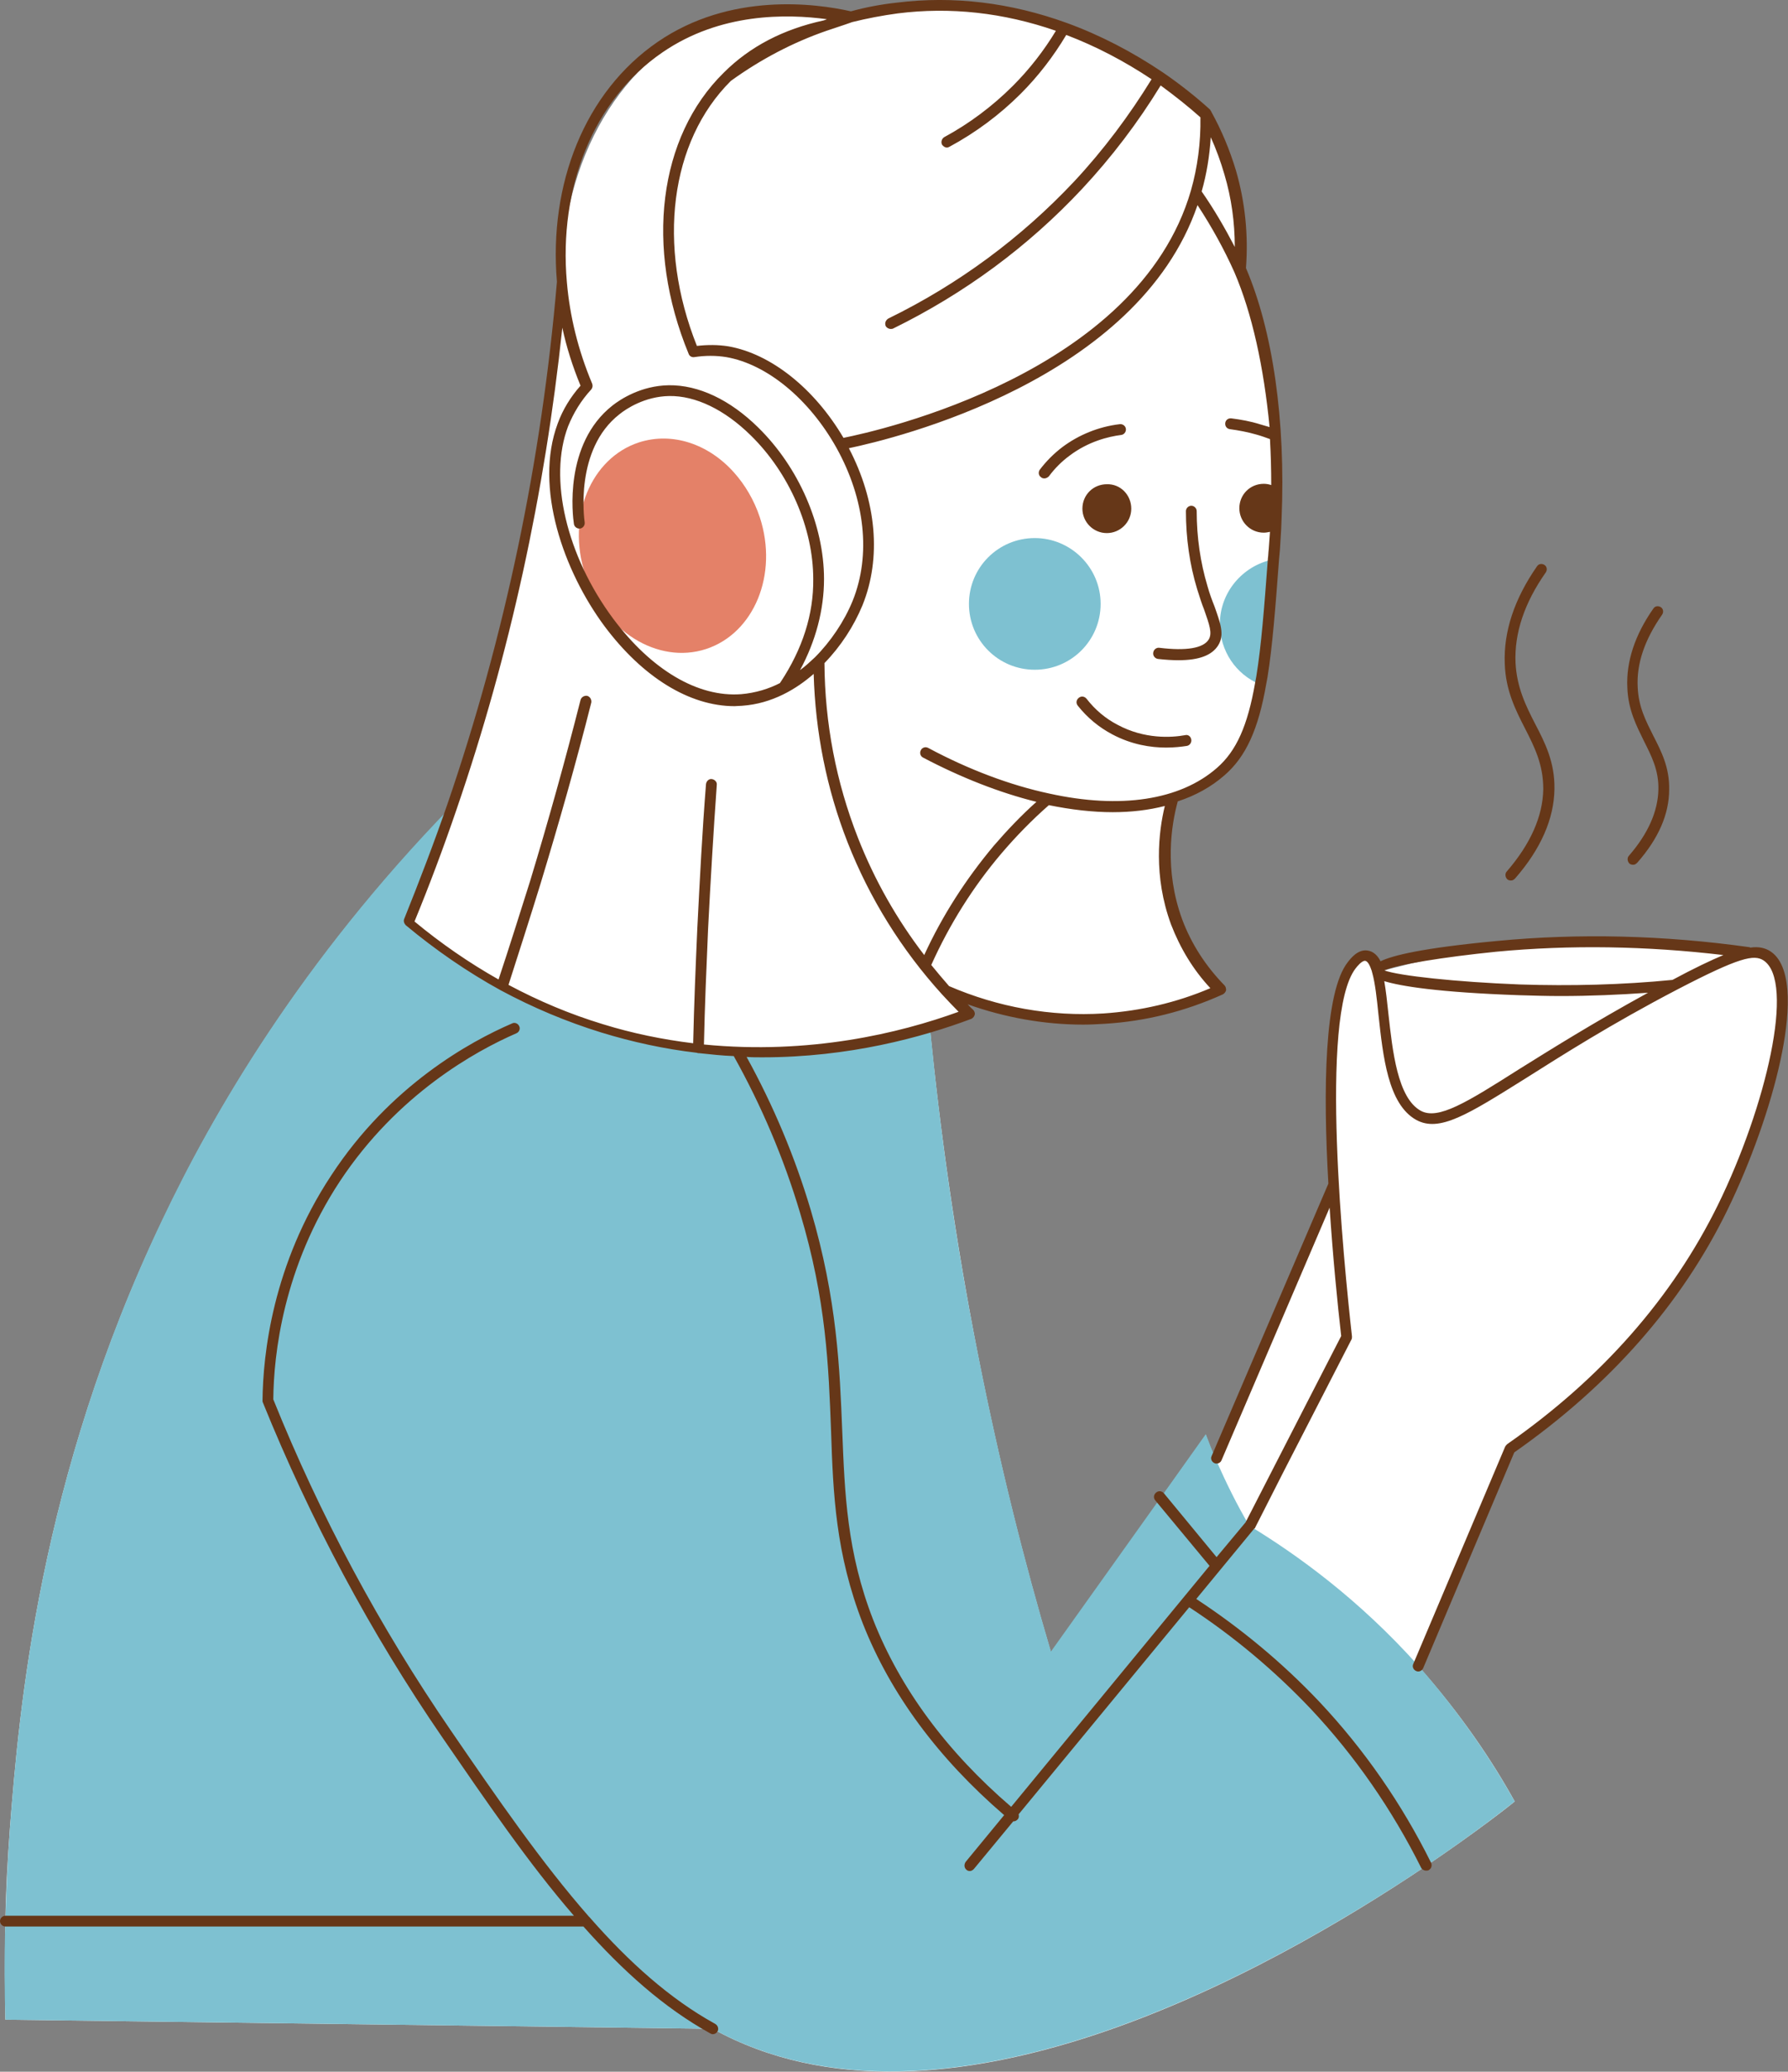
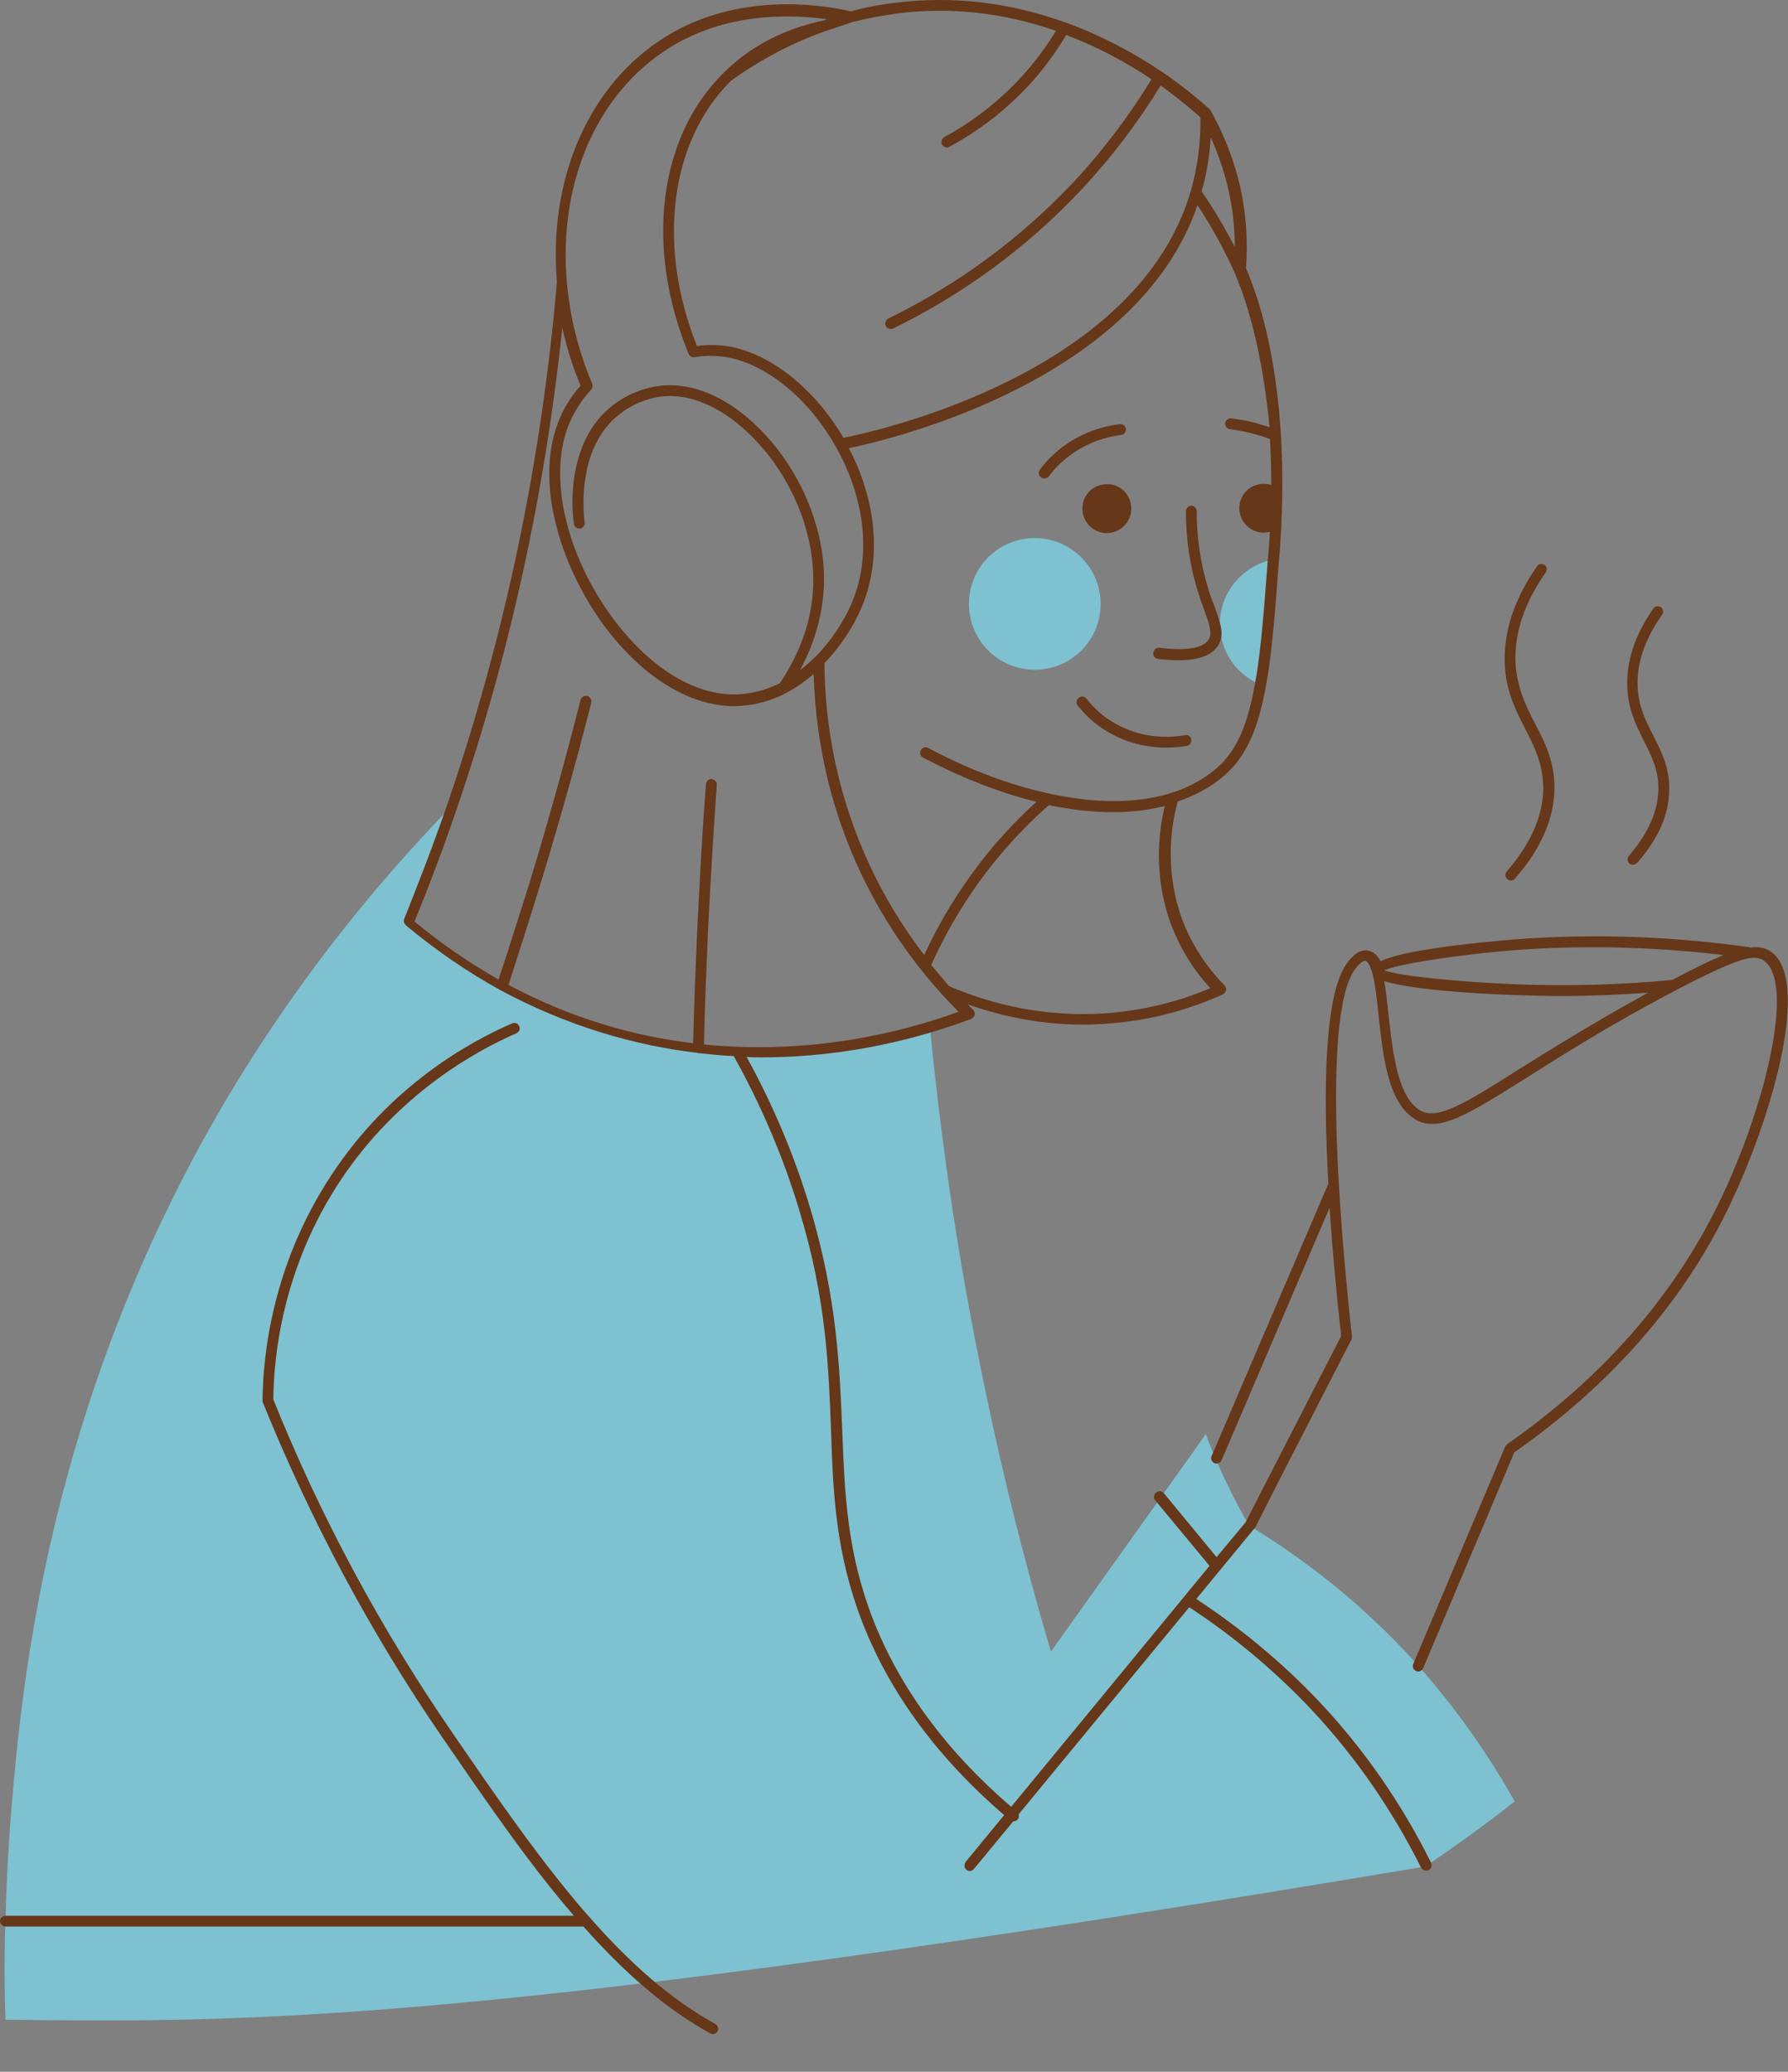
<svg xmlns="http://www.w3.org/2000/svg" fill="#000000" height="500.3" preserveAspectRatio="xMidYMid meet" version="1" viewBox="0.0 0.0 431.8 500.3" width="431.8" zoomAndPan="magnify">
  <rect x="0.0" y="0.0" width="431.8" height="500.3" fill="#808080" stroke="none" />
  <defs>
    <clipPath id="a">
      <path d="M 1 1 L 431 1 L 431 500.281 L 1 500.281 Z M 1 1" />
    </clipPath>
    <clipPath id="b">
      <path d="M 1 129 L 366 129 L 366 500.281 L 1 500.281 Z M 1 129" />
    </clipPath>
    <clipPath id="c">
      <path d="M 0 0 L 431.75 0 L 431.75 492 L 0 492 Z M 0 0" />
    </clipPath>
  </defs>
  <g>
    <g clip-path="url(#a)" id="change1_1">
-       <path d="M 426.5 230.938 C 425.5 230.336 424.102 229.836 421.801 230.137 C 408.102 227.836 390.102 226.137 369.301 228.035 C 355.102 229.336 342.699 231.938 332.5 234.836 C 332.5 234.738 332.398 234.637 332.398 234.535 C 331.801 232.438 330.898 231.238 329.699 231.035 C 328.199 230.836 326.801 232.637 326.199 233.336 C 322.102 238.637 321.898 275.438 321.801 286.238 C 312.398 308.238 302.898 330.238 293.5 352.336 C 292.699 350.438 291.898 348.438 291.199 346.535 C 287.5 351.738 283.801 356.938 280.102 362.137 C 271.398 374.438 262.602 386.738 253.801 399.035 C 247.398 377.438 241.398 353.637 236.301 327.836 C 230.699 299.438 227 272.836 224.602 248.535 C 214.398 251.637 198 255.336 177.801 254.238 C 174.801 254.035 171.801 253.836 168.602 253.438 C 168.398 253.438 168.199 253.438 168.102 253.336 C 149.102 250.938 133.301 244.738 121.301 238.137 C 110.898 232.535 103.199 226.637 98.602 222.836 C 102.301 213.938 105.801 204.535 109.102 194.836 C 72.602 232.238 51.301 269.238 39.199 294.738 C 9.301 357.238 4.602 413.238 2.398 441.438 C 1.801 449.535 1.398 457.035 1.301 463.938 C 1.102 473.137 1.199 481.137 1.301 487.738 C 58.199 488.438 115.102 489.238 172.102 489.938 C 227.199 520.438 306.301 476.238 344.199 450.738 C 356.5 442.438 364.5 436.137 365.801 435.035 C 360.5 425.438 352.898 414.035 342.5 402.336 L 364.699 349.836 C 394.801 328.836 409.102 305.738 416 291.535 C 427 269.035 435.699 236.637 426.5 230.938 Z M 307.301 99.738 C 308.398 109.238 307.801 120.738 306.602 143.738 C 305.301 168.035 303.898 174.637 299.102 181.137 C 294 187.938 287.398 191.535 283 193.535 C 282 198.035 280.5 207.238 283.5 218.238 C 286.301 228.637 291.699 235.637 294.699 239.035 C 288.102 242.035 275 247.035 258.102 246.137 C 244.898 245.438 234.699 241.535 228.602 238.637 C 230.5 240.637 232.398 242.637 234.301 244.637 C 231.102 245.836 227.898 247.137 224.602 248.336 C 218.398 251.637 183.699 269.438 143.801 255.438 C 119.199 246.836 104.699 230.438 98.602 222.637 C 107.801 201.137 117.301 174.637 124.5 143.637 C 131 115.438 134.199 89.836 135.602 68.035 C 135.398 38.438 150.398 13.336 172.602 5.035 C 185.801 0.137 198.301 2.336 205.301 4.238 C 213.699 2.238 232.398 -0.863 254.398 6.035 C 272.898 11.738 285.102 21.938 291.301 27.738 C 293.301 31.137 295.602 35.836 297.102 41.738 C 299.5 50.637 299.199 58.238 298.602 63.137 C 302 72.836 305.602 85.137 307.301 99.738" fill="#ffffff" />
-     </g>
+       </g>
    <g clip-path="url(#b)" id="change2_1">
-       <path d="M 307.301 135.137 L 304.5 163.637 L 304.301 165.336 C 304.301 165.336 304.199 165.336 304.199 165.238 C 298.5 162.836 294.602 157.238 294.602 150.637 C 294.602 143.035 300.102 136.637 307.301 135.137 Z M 265.801 145.836 C 265.801 154.637 258.699 161.738 249.898 161.738 C 241.102 161.738 234 154.637 234 145.836 C 234 137.035 241.102 129.938 249.898 129.938 C 258.602 129.938 265.801 137.035 265.801 145.836 Z M 365.801 435.035 C 364.398 436.137 356.5 442.438 344.199 450.738 C 306.301 476.137 227.301 520.336 172.102 489.938 C 115.199 489.238 58.301 488.438 1.301 487.738 C 1.102 481.137 1 473.137 1.301 463.938 C 1.5 457.035 1.801 449.535 2.398 441.438 C 4.602 413.238 9.301 357.238 39.199 294.535 C 51.301 269.035 72.602 232.137 109.102 194.637 C 105.602 203.938 102.102 213.336 98.602 222.637 C 103.199 226.438 110.898 232.336 121.301 237.938 C 133.398 244.438 149.102 250.637 168.102 253.137 C 168.301 253.137 168.5 253.238 168.602 253.238 C 171.699 253.637 174.801 253.938 177.801 254.035 C 197.898 255.137 214.301 251.438 224.602 248.336 C 227 272.637 230.602 299.336 236.301 327.637 C 241.398 353.438 247.398 377.238 253.801 398.836 C 262.602 386.535 271.301 374.238 280.102 361.938 C 283.801 356.738 287.5 351.535 291.199 346.336 C 291.898 348.238 292.699 350.238 293.5 352.137 C 296.102 358.137 298.801 363.535 301.699 368.438 C 313.199 375.438 328.102 386.137 342.5 402.238 C 352.898 414.035 360.5 425.535 365.801 435.035" fill="#7ec1d1" />
+       <path d="M 307.301 135.137 L 304.5 163.637 L 304.301 165.336 C 304.301 165.336 304.199 165.336 304.199 165.238 C 298.5 162.836 294.602 157.238 294.602 150.637 C 294.602 143.035 300.102 136.637 307.301 135.137 Z M 265.801 145.836 C 265.801 154.637 258.699 161.738 249.898 161.738 C 241.102 161.738 234 154.637 234 145.836 C 234 137.035 241.102 129.938 249.898 129.938 C 258.602 129.938 265.801 137.035 265.801 145.836 Z M 365.801 435.035 C 364.398 436.137 356.5 442.438 344.199 450.738 C 115.199 489.238 58.301 488.438 1.301 487.738 C 1.102 481.137 1 473.137 1.301 463.938 C 1.5 457.035 1.801 449.535 2.398 441.438 C 4.602 413.238 9.301 357.238 39.199 294.535 C 51.301 269.035 72.602 232.137 109.102 194.637 C 105.602 203.938 102.102 213.336 98.602 222.637 C 103.199 226.438 110.898 232.336 121.301 237.938 C 133.398 244.438 149.102 250.637 168.102 253.137 C 168.301 253.137 168.5 253.238 168.602 253.238 C 171.699 253.637 174.801 253.938 177.801 254.035 C 197.898 255.137 214.301 251.438 224.602 248.336 C 227 272.637 230.602 299.336 236.301 327.637 C 241.398 353.438 247.398 377.238 253.801 398.836 C 262.602 386.535 271.301 374.238 280.102 361.938 C 283.801 356.738 287.5 351.535 291.199 346.336 C 291.898 348.238 292.699 350.238 293.5 352.137 C 296.102 358.137 298.801 363.535 301.699 368.438 C 313.199 375.438 328.102 386.137 342.5 402.238 C 352.898 414.035 360.5 425.535 365.801 435.035" fill="#7ec1d1" />
    </g>
    <g id="change3_1">
-       <path d="M 183.5 124.938 C 188 138.738 182.102 152.938 170.5 156.738 C 158.801 160.535 145.801 152.336 141.301 138.637 C 136.801 124.836 142.699 110.637 154.301 106.836 C 162.398 104.238 171.102 107.238 177.199 114.035 M 177.199 114.035 C 179.898 117.035 182.102 120.738 183.5 124.938" fill="#e48168" />
-     </g>
+       </g>
    <g clip-path="url(#c)" id="change4_1">
      <path d="M 271.898 103.535 C 271.801 102.836 271.102 102.336 270.398 102.438 C 265.301 103.035 260.5 105.035 256.602 107.938 C 254.5 109.535 252.699 111.336 251.102 113.438 C 250.699 114.035 250.801 114.836 251.398 115.238 C 251.602 115.438 251.898 115.535 252.199 115.535 C 252.602 115.535 253 115.336 253.301 115.035 C 254.699 113.137 256.398 111.438 258.301 110.035 C 262.801 106.637 267.602 105.438 270.801 105.035 C 271.5 104.938 272 104.238 271.898 103.535 Z M 286.199 177.535 C 282.898 178.137 276.398 178.535 269.898 175.035 C 267 173.535 264.5 171.438 262.398 168.738 C 261.898 168.137 261.102 168.035 260.5 168.535 C 259.898 169.035 259.801 169.836 260.301 170.438 C 262.602 173.336 265.398 175.637 268.602 177.336 C 273.301 179.836 277.898 180.535 281.602 180.535 C 283.602 180.535 285.301 180.336 286.602 180.137 C 287.301 180.035 287.801 179.336 287.699 178.637 C 287.602 177.836 286.898 177.336 286.199 177.535 Z M 416.199 230.637 C 397.602 228.438 379.199 228.137 361.301 229.836 C 348.5 231.137 337.398 232.938 334.301 234.336 C 337.801 235.637 351.602 237.137 367 237.738 C 379.301 238.137 391.801 237.836 403.898 236.637 C 409.102 233.836 413.102 231.938 416.199 230.637 Z M 398 239.738 C 391 240.238 383.898 240.535 376.898 240.535 C 373.602 240.535 370.301 240.438 366.898 240.336 C 347.102 239.637 338.199 238.137 334.301 236.938 C 334.699 239.238 335 241.938 335.301 244.836 C 336.301 253.836 337.5 265.137 343.102 268.238 C 347.301 270.535 354.199 266.238 366.801 258.238 C 374.5 253.438 384.699 247.035 398 239.738 Z M 231.5 244.336 C 230.102 242.938 228.801 241.535 227.5 240.137 C 217.699 229.336 210 216.938 204.699 203.438 C 199.602 190.438 196.898 176.738 196.5 162.738 C 192.398 166.336 186.5 169.938 179.199 170.438 C 178.602 170.438 178 170.535 177.398 170.535 C 166.5 170.535 155.199 163.535 146 151.238 C 136.199 138.035 128.898 117.738 134.699 102.238 C 135.898 98.938 137.801 95.836 140.199 93.137 C 138.301 88.535 136.801 83.836 135.801 79.137 C 131.602 119.035 123.102 158.035 110.301 195.336 C 107.199 204.438 103.801 213.535 100.102 222.535 C 106.5 227.836 113.301 232.535 120.398 236.535 C 123 228.738 125.5 220.738 128 212.836 C 132.398 198.336 136.5 183.637 140.199 169.035 C 140.398 168.336 141.102 167.938 141.801 168.035 C 142.5 168.238 142.898 168.938 142.801 169.637 C 139.102 184.336 134.898 199.035 130.5 213.535 C 128 221.637 125.398 229.738 122.801 237.836 C 130.102 241.738 137.699 244.938 145.602 247.336 C 152.699 249.535 160 251.035 167.398 251.938 C 167.602 242.637 168 233.336 168.398 224.238 C 169 212.336 169.602 200.637 170.5 189.336 C 170.602 188.637 171.199 188.035 171.898 188.137 C 172.602 188.238 173.199 188.836 173.102 189.535 C 172.301 200.836 171.602 212.535 171 224.336 C 170.602 233.535 170.199 242.938 170 252.238 C 195.5 254.738 217.199 249.535 231.5 244.336 Z M 136.898 68.137 C 137.602 76.336 139.602 84.535 143 92.637 C 143.199 93.137 143.102 93.637 142.801 94.035 C 140.301 96.738 138.5 99.738 137.199 102.938 C 132.398 115.535 136.801 134.238 148.102 149.438 C 157.301 161.738 168.5 168.438 179 167.637 C 182.5 167.336 185.699 166.336 188.398 164.938 C 188.398 164.836 188.398 164.836 188.5 164.738 C 193.801 156.738 196.5 148.336 196.398 139.836 C 196.398 127.535 190.602 114.238 181.301 105.137 C 175 98.938 168 95.535 161.602 95.637 C 155.699 95.738 151.199 98.738 149.602 100.035 C 138.699 108.535 141.102 125.438 141.199 126.137 C 141.301 126.836 140.801 127.535 140.102 127.637 C 139.398 127.738 138.699 127.238 138.602 126.535 C 138.301 124.637 136.102 107.238 147.898 97.938 C 149.801 96.438 154.801 93.137 161.5 93.035 C 168.699 92.938 176.301 96.535 183.102 103.238 C 192.898 112.836 199 126.836 199 139.836 C 199 147.238 197 154.836 193.199 161.836 C 194.602 160.836 195.699 159.738 196.801 158.738 C 200.602 154.938 203.898 150.035 205.898 145.137 C 210.398 134.035 208.898 120.535 202 108.137 C 195.398 96.336 185.199 87.938 175.398 86.238 C 172.898 85.836 170.301 85.836 167.699 86.238 C 167.102 86.336 166.5 86.035 166.301 85.438 C 155.699 59.738 159 33.035 174.801 17.535 C 181.102 11.238 189.199 7.035 198.898 4.938 C 199.199 4.836 199.5 4.738 199.699 4.637 C 190 3.336 174 3.035 160 12.637 C 143.199 24.137 134.898 45.438 136.898 68.137 Z M 199.602 7.438 C 191.5 10.238 183.699 14.336 176.5 19.535 C 161.801 34.137 158.602 59.238 168.301 83.535 C 170.898 83.238 173.398 83.238 175.898 83.637 C 186.199 85.438 196.699 93.836 203.699 105.738 C 212.199 104.035 274.801 90.137 287.602 46.035 C 289.199 40.438 290 34.438 289.898 28.336 C 287 25.738 283.699 23.137 280.301 20.637 C 274.801 29.637 268.398 38.035 261.301 45.637 C 248.301 59.535 233 70.836 215.699 79.336 C 215.5 79.438 215.301 79.438 215.102 79.438 C 214.602 79.438 214.102 79.137 213.898 78.738 C 213.602 78.035 213.898 77.336 214.5 76.938 C 231.5 68.637 246.602 57.438 259.398 43.836 C 266.398 36.336 272.699 27.938 278.102 19.137 C 271.5 14.738 264.602 11.137 257.5 8.438 C 254.398 13.637 250.699 18.438 246.5 22.637 C 241.398 27.738 235.602 32.035 229.301 35.438 C 229.102 35.535 228.898 35.637 228.699 35.637 C 228.199 35.637 227.801 35.336 227.5 34.938 C 227.199 34.336 227.398 33.535 228 33.137 C 234.102 29.836 239.699 25.637 244.602 20.738 C 248.602 16.738 252.102 12.238 255 7.438 C 242.301 3.035 229.5 1.637 216.801 3.238 C 213.102 3.738 209.398 4.438 205.801 5.336 C 203.602 6.137 201.602 6.738 199.602 7.438 Z M 290.199 46.238 C 293.199 50.535 295.801 55.035 298.199 59.637 C 298.199 53.738 297.398 47.836 295.699 42.137 C 294.801 39.035 293.699 36.035 292.398 33.137 C 292.102 37.738 291.398 42.035 290.199 46.238 Z M 298.102 65.738 C 295.602 60.137 292.602 54.738 289.199 49.535 C 274.699 91.836 216 105.938 205 108.238 C 211.699 121.035 212.898 134.738 208.301 146.137 C 206.199 151.238 203 156.137 199.102 160.137 C 199.199 174.637 201.898 188.836 207.199 202.336 C 211.199 212.535 216.602 222.035 223.199 230.637 C 227.602 221.035 233.301 212.238 240 204.238 C 243.199 200.535 246.602 196.938 250.301 193.637 C 241.398 191.438 232 187.738 222.898 182.938 C 222.301 182.637 222 181.836 222.398 181.137 C 222.699 180.535 223.5 180.238 224.199 180.637 C 233.898 185.836 244 189.637 253.398 191.637 C 270.602 195.438 285 193.238 293.898 185.438 C 298.602 181.336 301.301 175.238 303.102 164.938 C 303.199 164.336 303.301 163.836 303.398 163.336 C 304.602 155.938 305.301 146.836 306.199 134.836 C 306.301 134.137 306.301 133.336 306.398 132.637 C 306.5 131.238 306.602 129.836 306.699 128.438 C 306.199 128.535 305.699 128.637 305.199 128.637 C 301.898 128.637 299.301 125.938 299.301 122.738 C 299.301 119.438 301.898 116.836 305.199 116.836 C 305.801 116.836 306.398 116.938 307 117.137 C 307 113.336 306.898 109.637 306.699 106.035 C 305.602 105.637 304.5 105.238 303.398 104.938 C 301.301 104.336 299.199 103.938 297 103.637 C 296.301 103.535 295.801 102.938 295.898 102.137 C 296 101.438 296.602 100.938 297.398 101.035 C 299.699 101.336 302 101.738 304.199 102.438 C 305 102.637 305.801 102.938 306.602 103.137 C 305.199 88.637 302.398 75.738 298.102 65.738 Z M 281.301 194.637 C 277.398 195.637 273.199 196.137 268.699 196.137 C 263.898 196.137 258.699 195.535 253.301 194.438 C 249.199 198.035 245.398 201.938 241.898 206.035 C 235 214.137 229.301 223.238 224.898 233.035 C 226.301 234.738 227.699 236.438 229.199 238.137 C 241 243.238 253.801 245.535 266.5 244.738 C 275.398 244.137 284.102 242.137 292.301 238.637 C 288.102 234.137 285 228.938 282.801 223.238 C 278.5 211.535 279.801 200.836 281.301 194.637 Z M 430 255.938 C 427.602 267.137 422.801 280.637 417.199 292.137 C 406.102 314.938 388.699 334.637 365.699 350.738 L 343.699 402.836 C 343.398 403.535 342.602 403.836 342 403.535 C 341.301 403.238 341 402.438 341.301 401.836 L 363.5 349.336 C 363.602 349.137 363.801 348.938 364 348.738 C 386.801 332.836 403.898 313.336 414.898 290.938 C 426.5 267.238 433.602 237.035 425.898 231.938 C 423.602 230.438 420.102 231.137 405.102 238.938 C 389 247.336 377.102 254.938 368.398 260.438 C 354.5 269.137 347.602 273.535 342 270.438 C 335.199 266.637 334 255.137 332.898 245.035 C 332.5 241.137 332.102 237.438 331.398 234.938 C 331.398 234.836 331.301 234.738 331.301 234.535 C 330.801 233.035 330.301 232.137 329.699 232.035 C 328.898 231.938 327.699 233.438 327.398 233.836 C 318.5 245.238 324.5 304.738 326.5 322.738 C 326.5 323.035 326.5 323.238 326.398 323.438 L 317.102 341.535 C 312.398 350.637 307.699 359.836 303.102 368.938 C 303.102 369.035 303 369.137 302.898 369.137 L 288.898 386.137 C 299.699 393.238 309.699 401.535 318.602 410.938 C 329.5 422.535 338.5 435.535 345.602 449.836 C 345.898 450.535 345.699 451.238 345 451.637 C 344.801 451.738 344.602 451.738 344.398 451.738 C 343.898 451.738 343.398 451.438 343.199 451.035 C 336.199 437.035 327.301 424.137 316.602 412.738 C 307.801 403.438 297.898 395.137 287.199 388.137 L 246 438.137 C 246.102 438.535 246.102 438.938 245.801 439.336 C 245.5 439.637 245.199 439.836 244.801 439.836 L 244.699 439.836 L 235.199 451.336 C 234.898 451.637 234.602 451.836 234.199 451.836 C 233.898 451.836 233.602 451.738 233.398 451.535 C 232.801 451.035 232.801 450.238 233.199 449.637 L 242.5 438.336 C 226.602 424.637 215.102 409.137 208.398 392.137 C 201.801 375.238 201.199 360.836 200.699 345.535 C 200.102 330.137 199.602 314.137 193.199 292.836 C 189.301 279.738 183.898 267.035 177.199 255.035 C 174.5 254.938 171.699 254.637 168.898 254.336 L 168.801 254.336 C 168.699 254.336 168.5 254.336 168.301 254.238 C 160.5 253.336 152.699 251.637 145.199 249.336 C 136.801 246.738 128.699 243.336 120.898 239.137 C 112.898 234.738 105.199 229.438 98 223.438 C 97.602 223.035 97.398 222.438 97.602 221.938 C 101.301 212.738 104.898 203.336 108.102 194.035 C 121.898 153.738 130.801 111.336 134.5 68.035 C 132.5 44.438 141.199 22.238 158.801 10.137 C 176.398 -1.965 197.102 0.836 205.5 2.738 C 209.102 1.738 212.898 1.035 216.602 0.637 C 230.301 -1.062 244.102 0.637 257.602 5.535 C 265.602 8.438 273.5 12.535 280.898 17.535 C 285 20.336 289 23.535 292.301 26.535 C 292.301 26.535 292.301 26.535 292.301 26.637 C 292.398 26.738 292.5 26.836 292.5 26.938 C 295 31.438 297 36.238 298.5 41.238 C 300.699 48.836 301.5 56.738 300.898 64.738 C 307.398 79.938 310.5 101.438 309.5 125.238 C 309.5 126.137 309.398 127.035 309.398 127.836 C 309.301 129.438 309.199 131.035 309.102 132.738 C 309 133.535 309 134.238 308.898 134.938 C 308 146.938 307.301 156.035 306.102 163.535 C 306 164.035 305.898 164.637 305.801 165.137 C 303.898 176.137 300.898 182.738 295.699 187.238 C 292.5 190.035 288.699 192.137 284.398 193.535 C 284.398 193.535 284.398 193.535 284.398 193.637 C 282.898 199.137 281.102 210.035 285.5 222.035 C 287.699 227.938 291.199 233.336 295.699 237.938 C 296 238.238 296.102 238.637 296.102 239.137 C 296 239.535 295.699 239.938 295.301 240.137 C 286.199 244.238 276.699 246.637 266.801 247.238 C 265.102 247.336 263.301 247.438 261.602 247.438 C 252.199 247.438 242.699 245.738 233.699 242.535 C 234.102 242.938 234.5 243.438 235 243.836 C 235.301 244.137 235.5 244.637 235.398 245.035 C 235.301 245.438 235 245.836 234.602 246.035 C 222.602 250.535 205 255.336 184.102 255.336 C 182.801 255.336 181.602 255.336 180.301 255.238 C 186.801 267.035 192 279.438 195.801 292.238 C 202.199 313.836 202.801 330.738 203.398 345.535 C 204 360.637 204.5 374.836 210.898 391.238 C 217.398 407.738 228.602 422.938 244.199 436.336 L 292.102 378.137 L 279 362.336 C 278.5 361.738 278.602 360.938 279.199 360.438 C 279.801 359.938 280.602 360.035 281.102 360.637 L 293.801 376.035 L 300.801 367.637 C 305.5 358.535 310.102 349.438 314.801 340.336 L 323.898 322.637 C 323 314.836 321.898 303.637 321.102 291.637 L 295 352.637 C 294.801 353.137 294.301 353.438 293.801 353.438 C 293.602 353.438 293.5 353.438 293.301 353.336 C 292.602 353.035 292.301 352.238 292.602 351.637 L 320.801 285.836 C 319.5 263.238 319.801 239.535 325.5 232.336 C 326.199 231.438 327.898 229.238 330.199 229.535 C 331.801 229.738 332.801 230.938 333.398 232.137 C 336.301 230.738 343.398 228.938 361.5 227.238 C 381.301 225.336 401.801 225.836 422.5 228.738 C 422.602 228.738 422.602 228.836 422.699 228.836 C 424.801 228.535 426.398 228.938 427.699 229.836 C 433.301 233.738 432.102 246.238 430 255.938 Z M 291.602 141.535 C 289.898 135.836 289 129.738 289 123.438 C 289 122.738 288.398 122.137 287.699 122.137 C 287 122.137 286.398 122.738 286.398 123.438 C 286.398 129.938 287.301 136.336 289.102 142.238 C 289.699 144.137 290.199 145.738 290.801 147.238 C 292.102 150.938 292.801 152.938 291.898 154.438 C 290.602 156.535 286.5 157.238 280 156.438 C 279.301 156.336 278.602 156.836 278.5 157.637 C 278.398 158.336 278.898 159.035 279.699 159.137 C 281.5 159.336 283.102 159.438 284.602 159.438 C 289.602 159.438 292.699 158.238 294.199 155.836 C 295.801 153.238 294.699 150.438 293.301 146.438 C 292.699 144.938 292.102 143.336 291.602 141.535 Z M 397 178.938 C 398.801 182.535 400.602 185.938 400.5 190.637 C 400.398 195.938 398 201.336 393.398 206.637 C 392.898 207.137 393 208.035 393.5 208.535 C 393.699 208.738 394.102 208.836 394.398 208.836 C 394.801 208.836 395.102 208.637 395.398 208.336 C 400.5 202.535 403.102 196.637 403.102 190.637 C 403.199 185.336 401.199 181.438 399.301 177.738 C 397.5 174.137 395.699 170.738 395.5 165.938 C 395.199 160.238 397.199 154.438 401.398 148.438 C 401.801 147.836 401.699 147.035 401.102 146.637 C 400.5 146.238 399.699 146.336 399.301 146.938 C 394.801 153.336 392.699 159.836 393 166.035 C 393.199 171.438 395.199 175.238 397 178.938 Z M 172.699 488.738 C 161.801 482.738 151.898 473.836 142.5 463.137 C 142.398 463.035 142.398 462.938 142.301 462.938 C 130.801 449.836 120 434.137 108.898 417.938 C 91.801 393.035 77.301 366.035 66 337.938 C 66.102 327.035 68.398 306.035 82.102 285.238 C 96 264.238 114.801 253.836 124.699 249.535 C 125.398 249.238 125.699 248.438 125.398 247.836 C 125.102 247.137 124.301 246.836 123.699 247.137 C 113.5 251.535 94.199 262.137 80 283.836 C 65.801 305.336 63.5 327.137 63.398 338.238 C 63.398 338.438 63.398 338.535 63.5 338.738 C 75 367.137 89.5 394.336 106.801 419.535 C 117.398 434.938 127.602 449.938 138.602 462.637 L 1.301 462.637 C 0.602 462.637 0 463.238 0 463.938 C 0 464.637 0.602 465.238 1.301 465.238 L 140.898 465.238 C 150.398 475.938 160.301 484.836 171.5 491.035 C 171.699 491.137 171.898 491.238 172.102 491.238 C 172.602 491.238 173 491.035 173.301 490.535 C 173.602 489.938 173.398 489.137 172.699 488.738 Z M 368.301 175.938 C 370.602 180.438 372.699 184.637 372.699 190.535 C 372.602 197.137 369.602 203.836 363.898 210.438 C 363.398 210.938 363.5 211.836 364 212.336 C 364.199 212.535 364.602 212.637 364.898 212.637 C 365.301 212.637 365.602 212.438 365.898 212.137 C 372.102 205.035 375.301 197.738 375.398 190.535 C 375.5 184.035 373.102 179.336 370.699 174.738 C 368.5 170.438 366.301 166.035 366 160.035 C 365.699 152.938 368.102 145.637 373.301 138.238 C 373.699 137.637 373.602 136.836 373 136.438 C 372.398 136.035 371.602 136.137 371.199 136.738 C 365.699 144.637 363.102 152.535 363.398 160.238 C 363.602 166.738 366 171.438 368.301 175.938 Z M 273.199 122.836 C 273.199 126.137 270.5 128.738 267.301 128.738 C 264 128.738 261.398 126.035 261.398 122.836 C 261.398 119.535 264 116.938 267.301 116.938 C 270.602 116.836 273.199 119.535 273.199 122.836" fill="#663718" />
    </g>
  </g>
</svg>